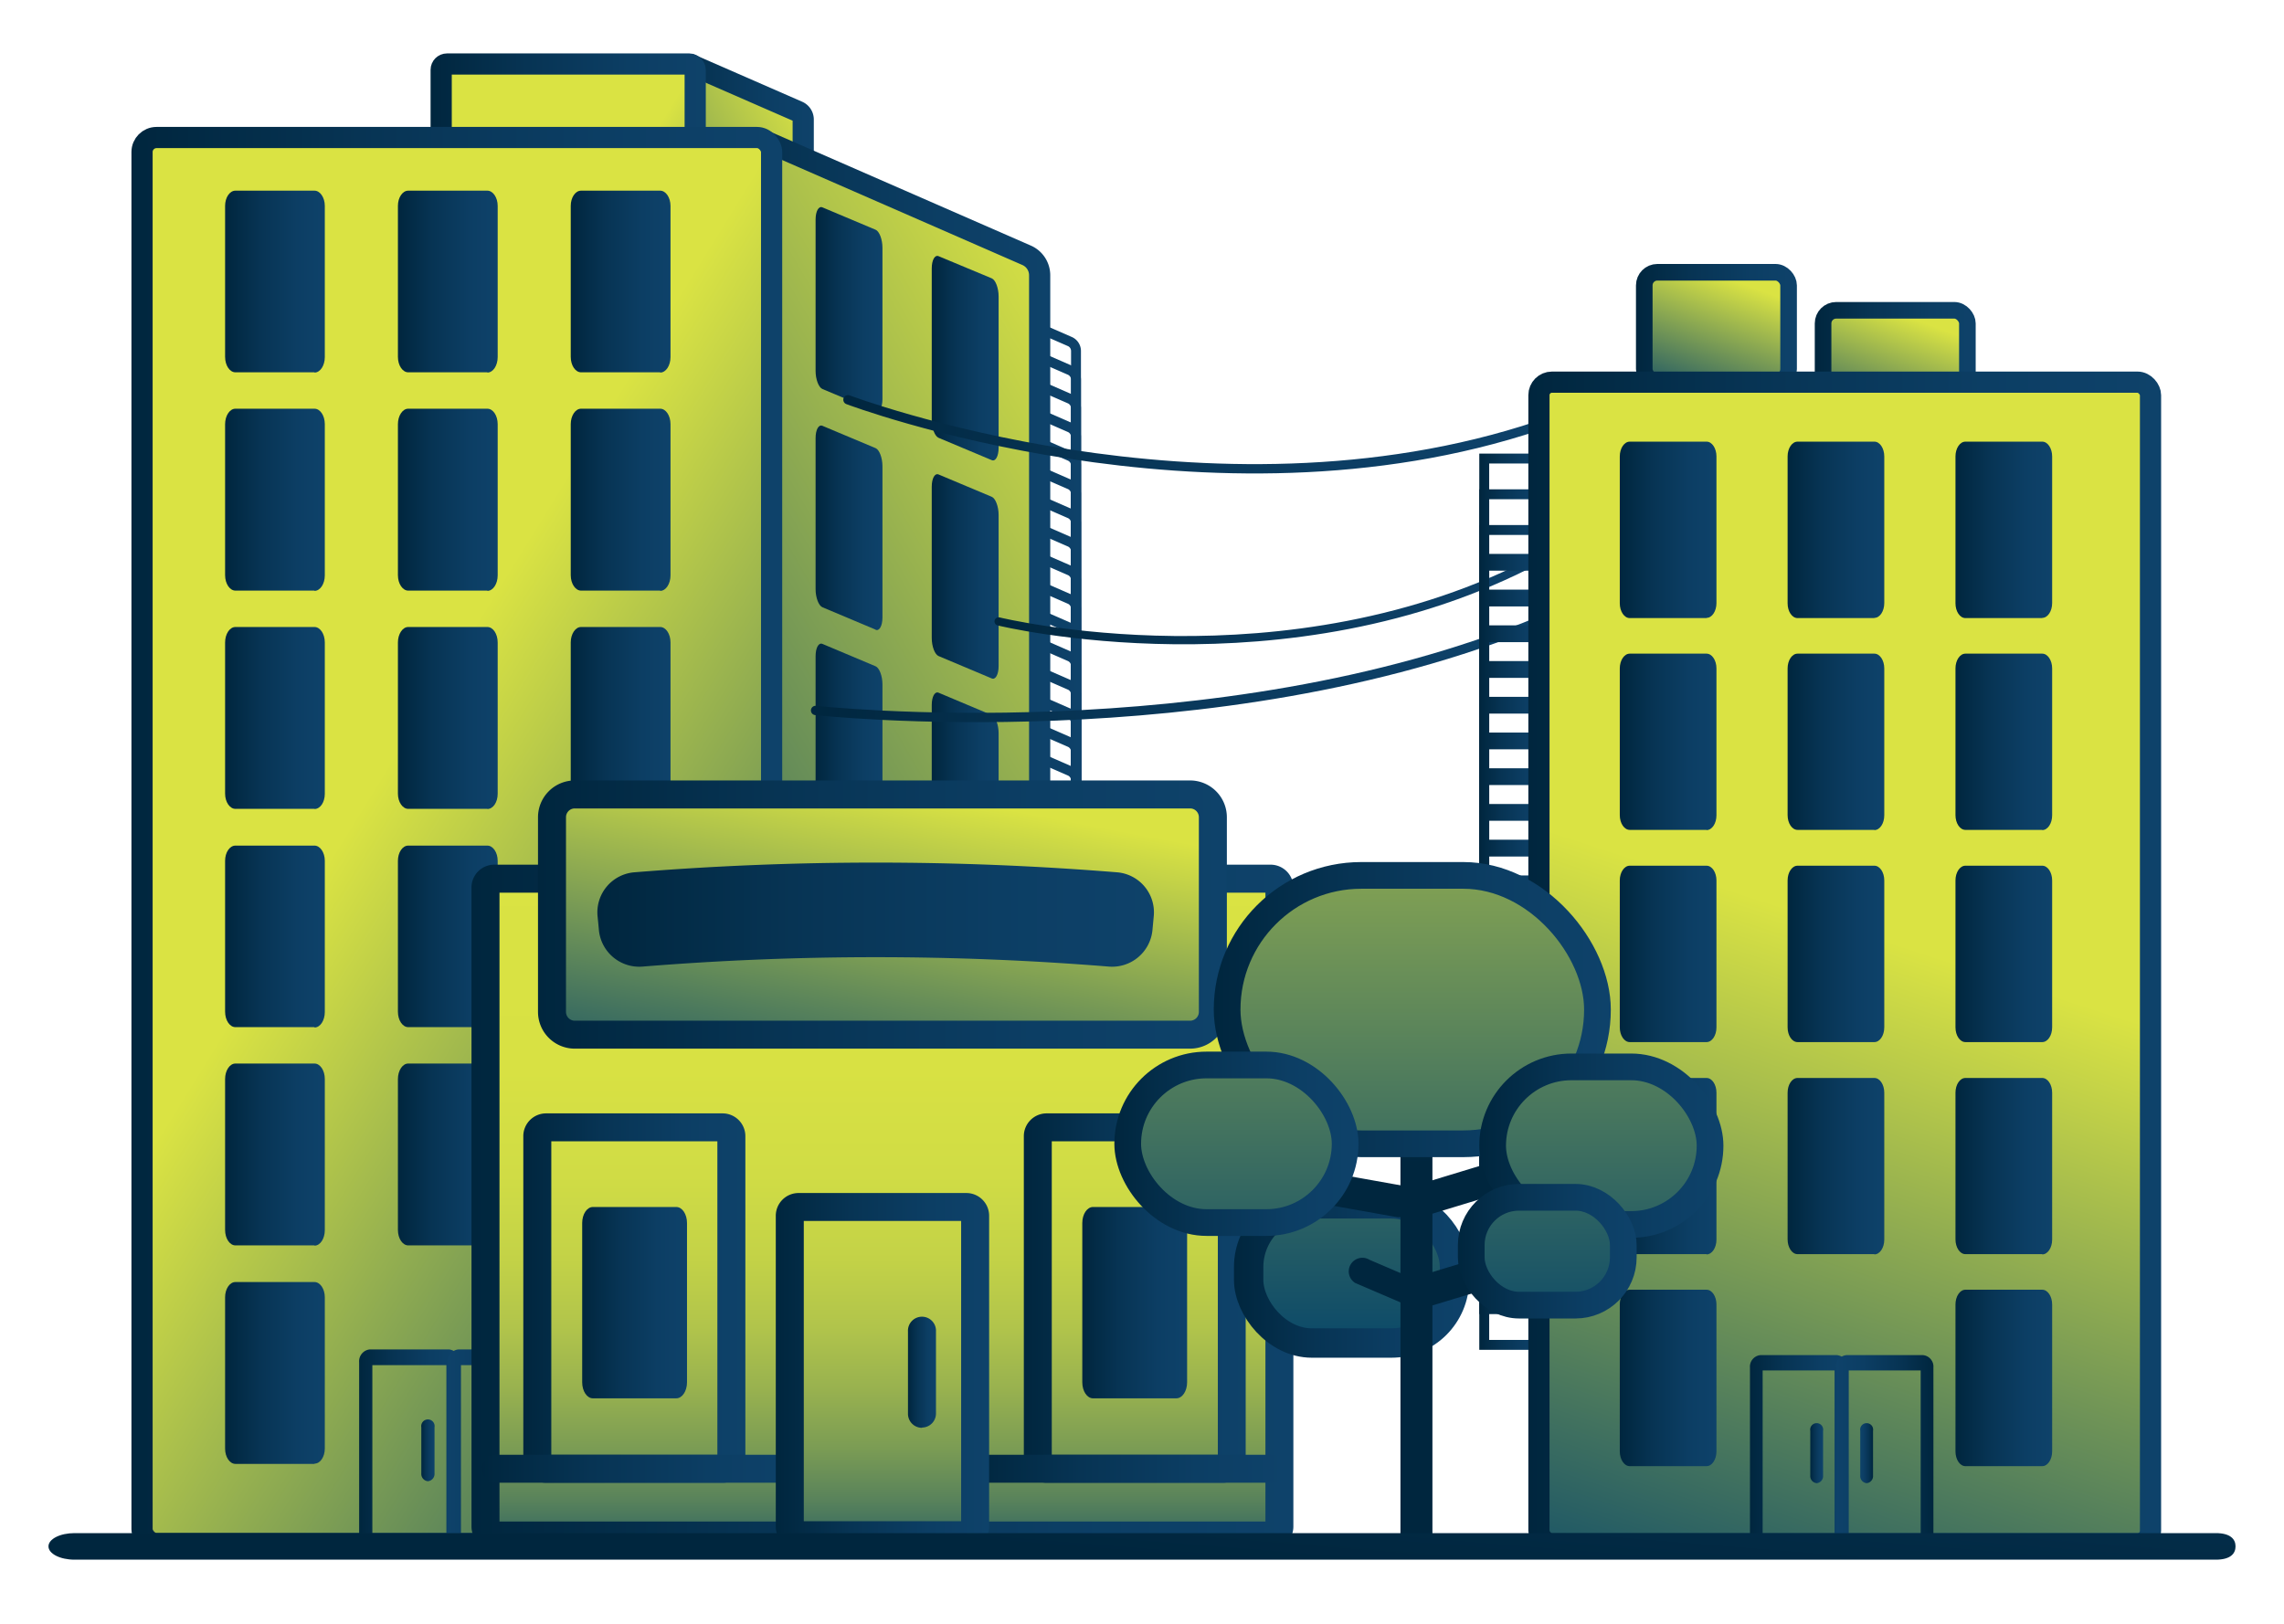
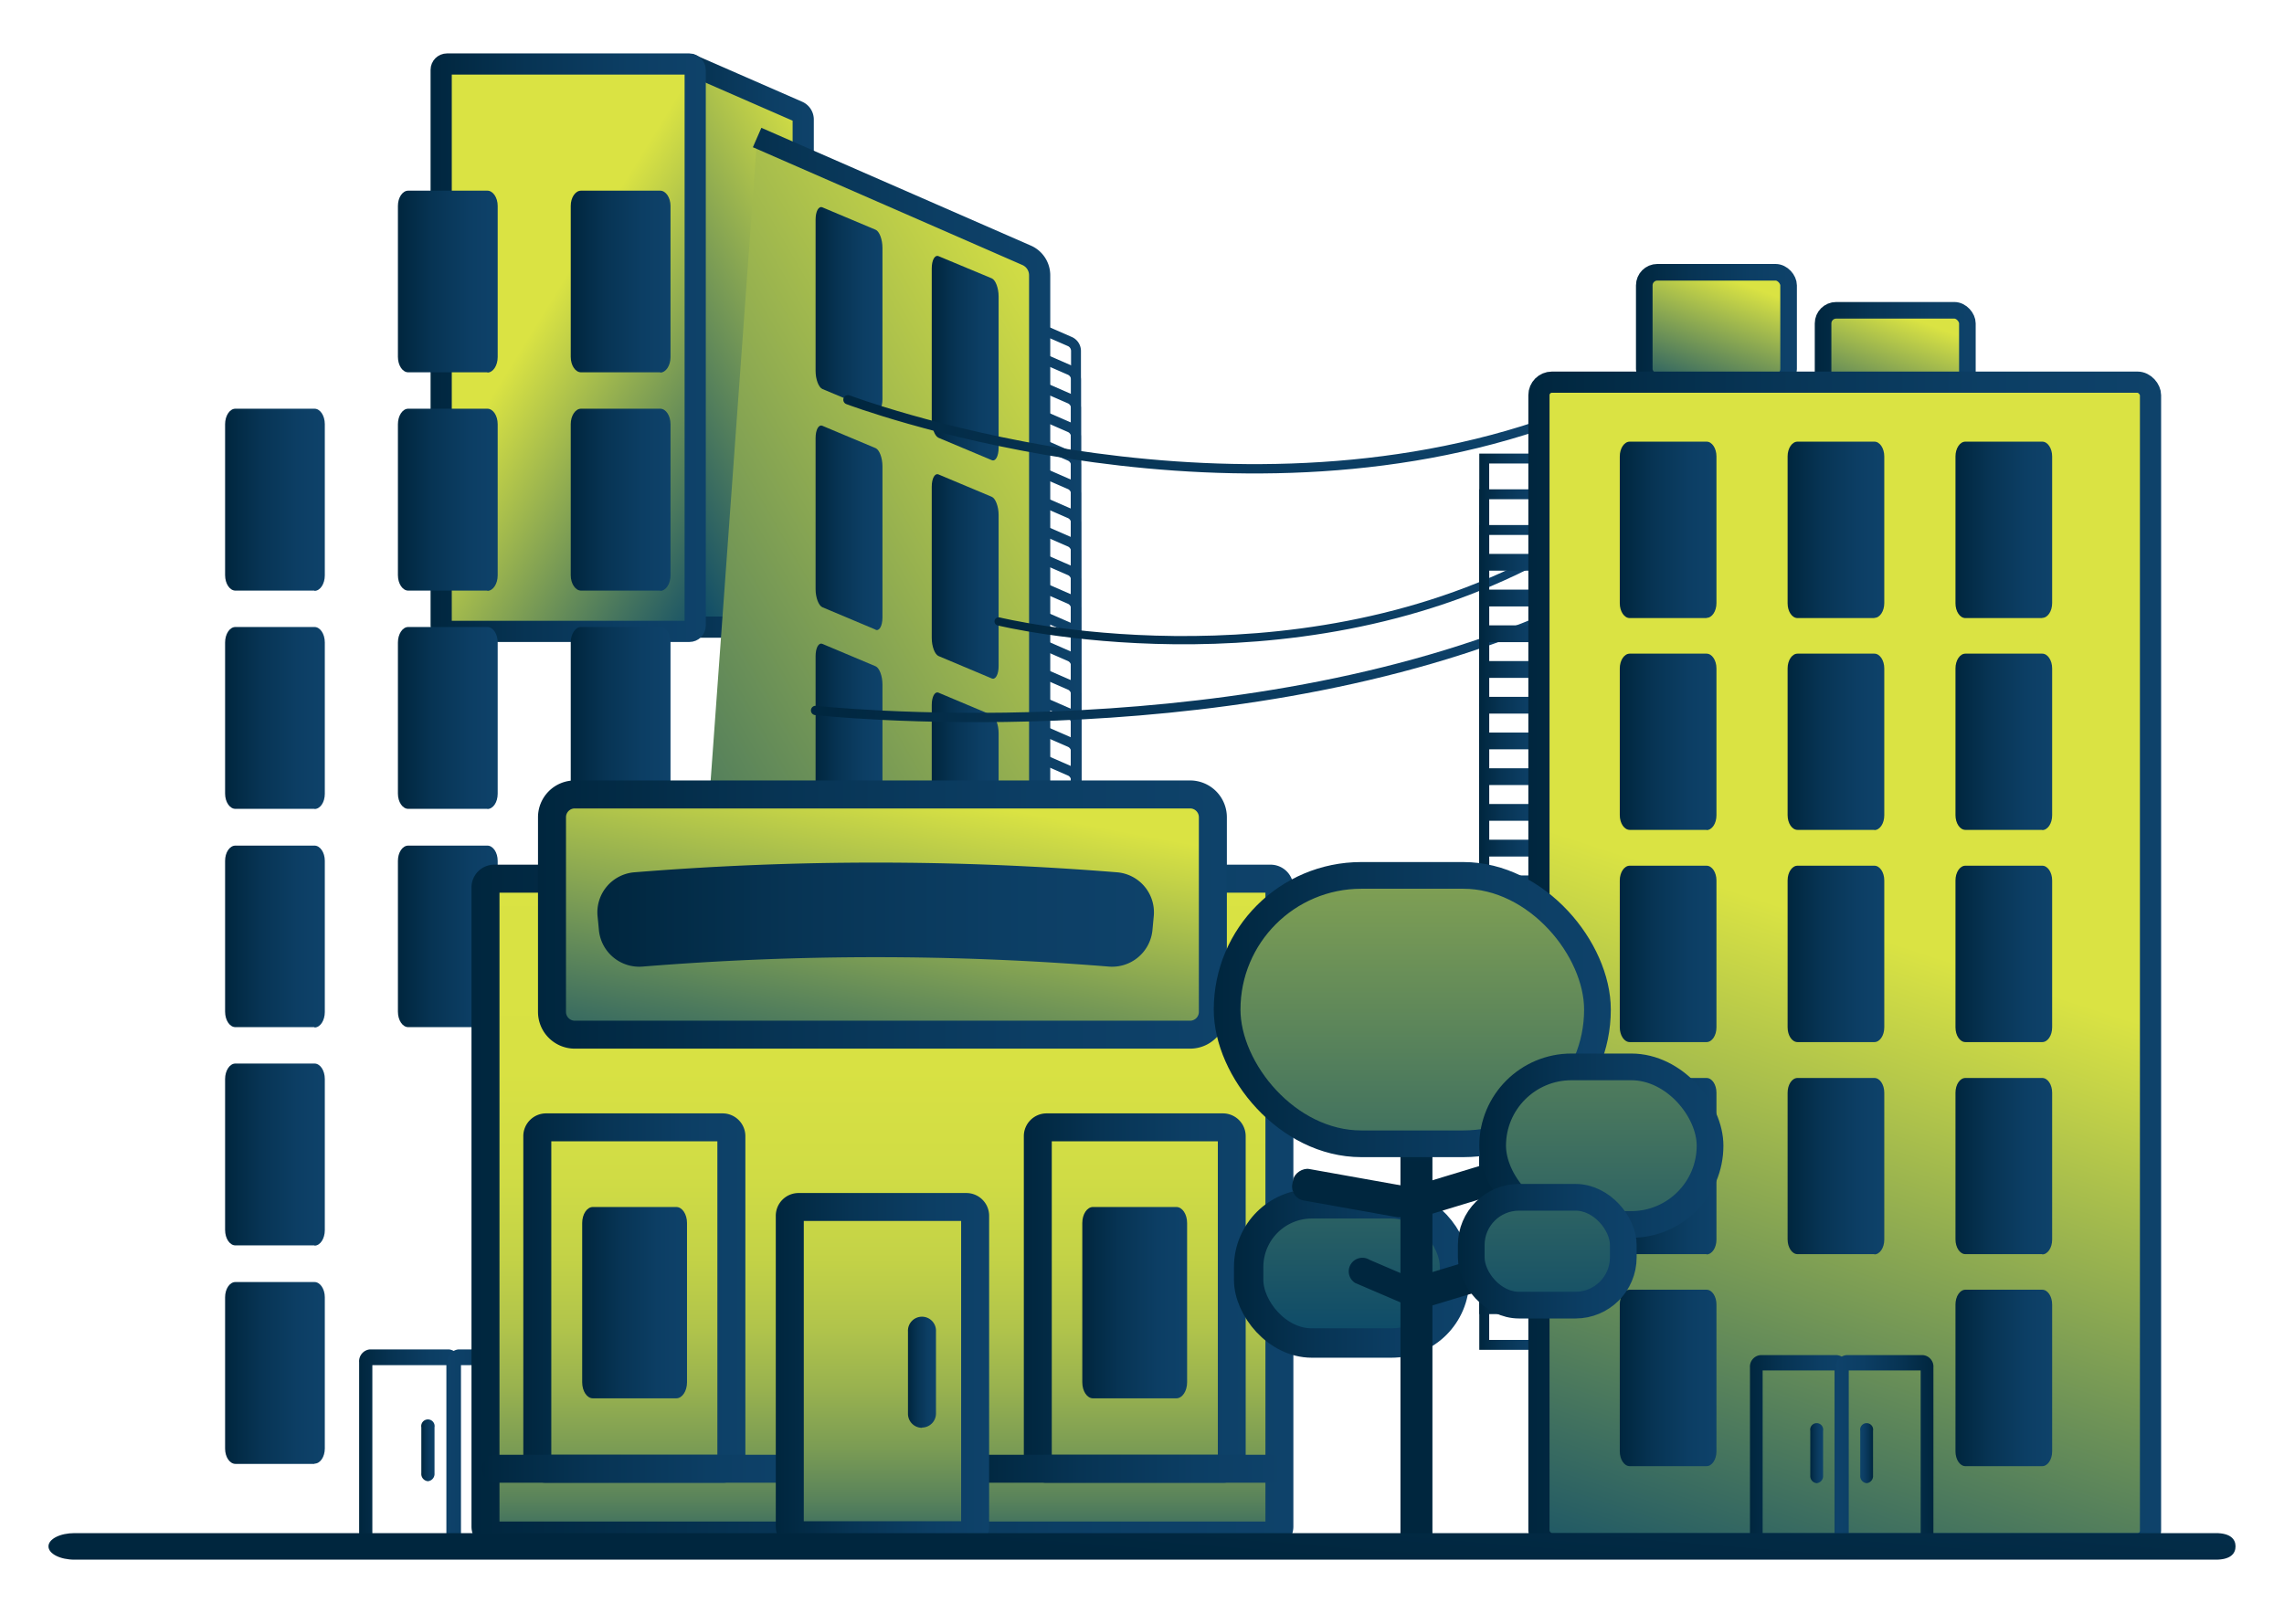
<svg xmlns="http://www.w3.org/2000/svg" xmlns:xlink="http://www.w3.org/1999/xlink" id="Layer_1" data-name="Layer 1" viewBox="0 0 443 315">
  <defs>
    <style>.cls-1,.cls-10,.cls-11,.cls-12,.cls-13,.cls-14,.cls-15,.cls-16,.cls-17,.cls-18,.cls-19,.cls-2,.cls-3,.cls-4,.cls-5,.cls-57,.cls-58,.cls-59,.cls-6,.cls-60,.cls-61,.cls-62,.cls-63,.cls-64,.cls-65,.cls-66,.cls-67,.cls-68,.cls-69,.cls-7,.cls-70,.cls-71,.cls-72,.cls-73,.cls-74,.cls-75,.cls-76,.cls-77,.cls-78,.cls-79,.cls-8,.cls-80,.cls-81,.cls-82,.cls-9{fill:none;}.cls-1,.cls-10,.cls-11,.cls-117,.cls-12,.cls-123,.cls-124,.cls-125,.cls-126,.cls-13,.cls-14,.cls-15,.cls-16,.cls-17,.cls-18,.cls-19,.cls-2,.cls-20,.cls-21,.cls-22,.cls-23,.cls-3,.cls-4,.cls-5,.cls-57,.cls-58,.cls-59,.cls-6,.cls-60,.cls-61,.cls-62,.cls-63,.cls-64,.cls-65,.cls-66,.cls-67,.cls-68,.cls-69,.cls-7,.cls-70,.cls-71,.cls-72,.cls-73,.cls-74,.cls-75,.cls-76,.cls-77,.cls-78,.cls-79,.cls-8,.cls-80,.cls-81,.cls-82,.cls-83,.cls-84,.cls-85,.cls-9{stroke-miterlimit:10;}.cls-1,.cls-10,.cls-11,.cls-12,.cls-13,.cls-14,.cls-15,.cls-16,.cls-17,.cls-18,.cls-19,.cls-2,.cls-3,.cls-4,.cls-5,.cls-6,.cls-60,.cls-61,.cls-62,.cls-63,.cls-64,.cls-65,.cls-66,.cls-67,.cls-68,.cls-69,.cls-7,.cls-70,.cls-71,.cls-72,.cls-73,.cls-74,.cls-75,.cls-76,.cls-77,.cls-78,.cls-79,.cls-8,.cls-80,.cls-81,.cls-82,.cls-9{stroke-width:1.92px;}.cls-1{stroke:url(#New_Gradient_Swatch_1);}.cls-2{stroke:url(#New_Gradient_Swatch_1-2);}.cls-3{stroke:url(#New_Gradient_Swatch_1-3);}.cls-4{stroke:url(#New_Gradient_Swatch_1-4);}.cls-5{stroke:url(#New_Gradient_Swatch_1-5);}.cls-6{stroke:url(#New_Gradient_Swatch_1-6);}.cls-7{stroke:url(#New_Gradient_Swatch_1-7);}.cls-8{stroke:url(#New_Gradient_Swatch_1-8);}.cls-9{stroke:url(#New_Gradient_Swatch_1-9);}.cls-10{stroke:url(#New_Gradient_Swatch_1-10);}.cls-11{stroke:url(#New_Gradient_Swatch_1-11);}.cls-12{stroke:url(#New_Gradient_Swatch_1-12);}.cls-13{stroke:url(#New_Gradient_Swatch_1-13);}.cls-14{stroke:url(#New_Gradient_Swatch_1-14);}.cls-15{stroke:url(#New_Gradient_Swatch_1-15);}.cls-16{stroke:url(#New_Gradient_Swatch_1-16);}.cls-17{stroke:url(#New_Gradient_Swatch_1-17);}.cls-18{stroke:url(#New_Gradient_Swatch_1-18);}.cls-19{stroke:url(#New_Gradient_Swatch_1-19);}.cls-20,.cls-21,.cls-22,.cls-23,.cls-85{stroke-width:4.11px;}.cls-20{fill:url(#New_Gradient_Swatch_2);stroke:url(#New_Gradient_Swatch_1-20);}.cls-21{fill:url(#New_Gradient_Swatch_2-2);stroke:url(#New_Gradient_Swatch_1-21);}.cls-22{fill:url(#New_Gradient_Swatch_2-3);stroke:url(#New_Gradient_Swatch_1-22);}.cls-23{fill:url(#New_Gradient_Swatch_2-4);stroke:url(#New_Gradient_Swatch_1-23);}.cls-24{fill:url(#New_Gradient_Swatch_1-24);}.cls-25{fill:url(#New_Gradient_Swatch_1-25);}.cls-26{fill:url(#New_Gradient_Swatch_1-26);}.cls-27{fill:url(#New_Gradient_Swatch_1-27);}.cls-28{fill:url(#New_Gradient_Swatch_1-28);}.cls-29{fill:url(#New_Gradient_Swatch_1-29);}.cls-30{fill:url(#New_Gradient_Swatch_1-30);}.cls-31{fill:url(#New_Gradient_Swatch_1-31);}.cls-32{fill:url(#New_Gradient_Swatch_1-32);}.cls-33{fill:url(#New_Gradient_Swatch_1-33);}.cls-34{fill:url(#New_Gradient_Swatch_1-34);}.cls-35{fill:url(#New_Gradient_Swatch_1-35);}.cls-36{fill:url(#New_Gradient_Swatch_1-36);}.cls-37{fill:url(#New_Gradient_Swatch_1-37);}.cls-38{fill:url(#New_Gradient_Swatch_1-38);}.cls-39{fill:url(#New_Gradient_Swatch_1-39);}.cls-40{fill:url(#New_Gradient_Swatch_1-40);}.cls-41{fill:url(#New_Gradient_Swatch_1-41);}.cls-42{fill:url(#New_Gradient_Swatch_1-42);}.cls-43{fill:url(#New_Gradient_Swatch_1-43);}.cls-44{fill:url(#New_Gradient_Swatch_1-44);}.cls-45{fill:url(#New_Gradient_Swatch_1-45);}.cls-46{fill:url(#New_Gradient_Swatch_1-46);}.cls-47{fill:url(#New_Gradient_Swatch_1-47);}.cls-48{fill:url(#New_Gradient_Swatch_1-48);}.cls-49{fill:url(#New_Gradient_Swatch_1-49);}.cls-50{fill:url(#New_Gradient_Swatch_1-50);}.cls-51{fill:url(#New_Gradient_Swatch_1-51);}.cls-52{fill:url(#New_Gradient_Swatch_1-52);}.cls-53{fill:url(#New_Gradient_Swatch_1-53);}.cls-54{fill:url(#New_Gradient_Swatch_1-54);}.cls-55{fill:url(#New_Gradient_Swatch_1-55);}.cls-56{fill:url(#New_Gradient_Swatch_1-56);}.cls-57,.cls-58,.cls-59{stroke-linecap:round;}.cls-57{stroke-width:1.6px;stroke:url(#New_Gradient_Swatch_1-57);}.cls-58,.cls-59{stroke-width:1.81px;}.cls-58{stroke:url(#New_Gradient_Swatch_1-58);}.cls-59{stroke:url(#New_Gradient_Swatch_1-59);}.cls-60{stroke:url(#New_Gradient_Swatch_1-60);}.cls-61{stroke:url(#New_Gradient_Swatch_1-61);}.cls-62{stroke:url(#New_Gradient_Swatch_1-62);}.cls-63{stroke:url(#New_Gradient_Swatch_1-63);}.cls-64{stroke:url(#New_Gradient_Swatch_1-64);}.cls-65{stroke:url(#New_Gradient_Swatch_1-65);}.cls-66{stroke:url(#New_Gradient_Swatch_1-66);}.cls-67{stroke:url(#New_Gradient_Swatch_1-67);}.cls-68{stroke:url(#New_Gradient_Swatch_1-68);}.cls-69{stroke:url(#New_Gradient_Swatch_1-69);}.cls-70{stroke:url(#New_Gradient_Swatch_1-70);}.cls-71{stroke:url(#New_Gradient_Swatch_1-71);}.cls-72{stroke:url(#New_Gradient_Swatch_1-72);}.cls-73{stroke:url(#New_Gradient_Swatch_1-73);}.cls-74{stroke:url(#New_Gradient_Swatch_1-74);}.cls-75{stroke:url(#New_Gradient_Swatch_1-75);}.cls-76{stroke:url(#New_Gradient_Swatch_1-76);}.cls-77{stroke:url(#New_Gradient_Swatch_1-77);}.cls-78{stroke:url(#New_Gradient_Swatch_1-78);}.cls-79{stroke:url(#New_Gradient_Swatch_1-79);}.cls-80{stroke:url(#New_Gradient_Swatch_1-80);}.cls-81{stroke:url(#New_Gradient_Swatch_1-81);}.cls-82{stroke:url(#New_Gradient_Swatch_1-82);}.cls-83,.cls-84{stroke-width:3.22px;}.cls-83{fill:url(#New_Gradient_Swatch_2-5);stroke:url(#New_Gradient_Swatch_1-83);}.cls-84{fill:url(#New_Gradient_Swatch_2-6);stroke:url(#New_Gradient_Swatch_1-84);}.cls-85{fill:url(#New_Gradient_Swatch_2-7);stroke:url(#New_Gradient_Swatch_1-85);}.cls-86{fill:url(#New_Gradient_Swatch_1-86);}.cls-87{fill:url(#New_Gradient_Swatch_1-87);}.cls-88{fill:url(#New_Gradient_Swatch_1-88);}.cls-89{fill:url(#New_Gradient_Swatch_1-89);}.cls-90{fill:url(#New_Gradient_Swatch_1-90);}.cls-91{fill:url(#New_Gradient_Swatch_1-91);}.cls-92{fill:url(#New_Gradient_Swatch_1-92);}.cls-93{fill:url(#New_Gradient_Swatch_1-93);}.cls-94{fill:url(#New_Gradient_Swatch_1-94);}.cls-95{fill:url(#New_Gradient_Swatch_1-95);}.cls-96{fill:url(#New_Gradient_Swatch_1-96);}.cls-97{fill:url(#New_Gradient_Swatch_1-97);}.cls-98{fill:url(#New_Gradient_Swatch_1-98);}.cls-99{fill:url(#New_Gradient_Swatch_1-99);}.cls-100{fill:url(#New_Gradient_Swatch_1-100);}.cls-101{fill:url(#New_Gradient_Swatch_1-101);}.cls-102{fill:url(#New_Gradient_Swatch_1-102);}.cls-103{fill:url(#New_Gradient_Swatch_1-103);}.cls-104{fill:url(#linear-gradient);}.cls-105{fill:url(#New_Gradient_Swatch_2-8);}.cls-106{fill:url(#New_Gradient_Swatch_1-104);}.cls-107{fill:url(#New_Gradient_Swatch_1-105);}.cls-108{fill:url(#New_Gradient_Swatch_1-106);}.cls-109{fill:url(#New_Gradient_Swatch_1-107);}.cls-110{fill:url(#New_Gradient_Swatch_1-108);}.cls-111{fill:url(#New_Gradient_Swatch_1-109);}.cls-112{fill:url(#New_Gradient_Swatch_1-110);}.cls-113{fill:url(#New_Gradient_Swatch_1-111);}.cls-114{fill:url(#New_Gradient_Swatch_1-112);}.cls-115{fill:url(#New_Gradient_Swatch_1-113);}.cls-116{fill:url(#New_Gradient_Swatch_1-114);}.cls-117{stroke-width:5.7px;fill:url(#New_Gradient_Swatch_2-9);stroke:url(#New_Gradient_Swatch_1-115);}.cls-118{fill:url(#New_Gradient_Swatch_1-116);}.cls-119{fill:url(#New_Gradient_Swatch_1-117);}.cls-120{fill:url(#New_Gradient_Swatch_1-118);}.cls-121{fill:url(#New_Gradient_Swatch_1-119);}.cls-122{fill:url(#New_Gradient_Swatch_1-120);}.cls-123,.cls-124,.cls-125,.cls-126{stroke-width:5.18px;}.cls-123{fill:url(#New_Gradient_Swatch_2-10);stroke:url(#New_Gradient_Swatch_1-121);}.cls-124{fill:url(#New_Gradient_Swatch_2-11);stroke:url(#New_Gradient_Swatch_1-122);}.cls-125{fill:url(#New_Gradient_Swatch_2-12);stroke:url(#New_Gradient_Swatch_1-123);}.cls-126{fill:url(#New_Gradient_Swatch_2-13);stroke:url(#New_Gradient_Swatch_1-124);}.cls-127{fill:url(#New_Gradient_Swatch_1-125);}</style>
    <linearGradient id="New_Gradient_Swatch_1" x1="174.09" y1="118.68" x2="209.65" y2="118.68" gradientUnits="userSpaceOnUse">
      <stop offset="0" stop-color="#00263e" />
      <stop offset="0.35" stop-color="#073454" />
      <stop offset="0.72" stop-color="#0c3e64" />
      <stop offset="1" stop-color="#0e426a" />
    </linearGradient>
    <linearGradient id="New_Gradient_Swatch_1-2" x1="174.09" y1="124.24" x2="209.65" y2="124.24" xlink:href="#New_Gradient_Swatch_1" />
    <linearGradient id="New_Gradient_Swatch_1-3" x1="174.09" y1="129.79" x2="209.65" y2="129.79" xlink:href="#New_Gradient_Swatch_1" />
    <linearGradient id="New_Gradient_Swatch_1-4" x1="174.09" y1="135.34" x2="209.65" y2="135.34" xlink:href="#New_Gradient_Swatch_1" />
    <linearGradient id="New_Gradient_Swatch_1-5" x1="174.09" y1="140.9" x2="209.65" y2="140.9" xlink:href="#New_Gradient_Swatch_1" />
    <linearGradient id="New_Gradient_Swatch_1-6" x1="174.09" y1="146.45" x2="209.65" y2="146.45" xlink:href="#New_Gradient_Swatch_1" />
    <linearGradient id="New_Gradient_Swatch_1-7" x1="174.09" y1="152.01" x2="209.65" y2="152.01" xlink:href="#New_Gradient_Swatch_1" />
    <linearGradient id="New_Gradient_Swatch_1-8" x1="174.09" y1="157.56" x2="209.65" y2="157.56" xlink:href="#New_Gradient_Swatch_1" />
    <linearGradient id="New_Gradient_Swatch_1-9" x1="174.09" y1="163.11" x2="209.65" y2="163.11" xlink:href="#New_Gradient_Swatch_1" />
    <linearGradient id="New_Gradient_Swatch_1-10" x1="174.09" y1="168.67" x2="209.65" y2="168.67" xlink:href="#New_Gradient_Swatch_1" />
    <linearGradient id="New_Gradient_Swatch_1-11" x1="174.09" y1="174.22" x2="209.65" y2="174.22" xlink:href="#New_Gradient_Swatch_1" />
    <linearGradient id="New_Gradient_Swatch_1-12" x1="174.09" y1="179.78" x2="209.65" y2="179.78" xlink:href="#New_Gradient_Swatch_1" />
    <linearGradient id="New_Gradient_Swatch_1-13" x1="174.09" y1="185.33" x2="209.65" y2="185.33" xlink:href="#New_Gradient_Swatch_1" />
    <linearGradient id="New_Gradient_Swatch_1-14" x1="174.09" y1="190.88" x2="209.65" y2="190.88" xlink:href="#New_Gradient_Swatch_1" />
    <linearGradient id="New_Gradient_Swatch_1-15" x1="174.09" y1="196.44" x2="209.65" y2="196.44" xlink:href="#New_Gradient_Swatch_1" />
    <linearGradient id="New_Gradient_Swatch_1-16" x1="174.09" y1="201.99" x2="209.65" y2="201.99" xlink:href="#New_Gradient_Swatch_1" />
    <linearGradient id="New_Gradient_Swatch_1-17" x1="174.09" y1="207.54" x2="209.65" y2="207.54" xlink:href="#New_Gradient_Swatch_1" />
    <linearGradient id="New_Gradient_Swatch_1-18" x1="174.09" y1="213.1" x2="209.65" y2="213.1" xlink:href="#New_Gradient_Swatch_1" />
    <linearGradient id="New_Gradient_Swatch_1-19" x1="174.09" y1="218.65" x2="209.65" y2="218.65" xlink:href="#New_Gradient_Swatch_1" />
    <linearGradient id="New_Gradient_Swatch_2" x1="111.22" y1="86.48" x2="175.21" y2="49.4" gradientUnits="userSpaceOnUse">
      <stop offset="0" stop-color="#00416b" />
      <stop offset="0.98" stop-color="#dae343" />
    </linearGradient>
    <linearGradient id="New_Gradient_Swatch_1-20" x1="125.82" y1="67.13" x2="157.88" y2="67.13" xlink:href="#New_Gradient_Swatch_1" />
    <linearGradient id="New_Gradient_Swatch_2-2" x1="157.57" y1="96.73" x2="102.55" y2="62.73" xlink:href="#New_Gradient_Swatch_2" />
    <linearGradient id="New_Gradient_Swatch_1-21" x1="83.51" y1="67.45" x2="136.9" y2="67.45" xlink:href="#New_Gradient_Swatch_1" />
    <linearGradient id="New_Gradient_Swatch_2-3" x1="91.12" y1="210.22" x2="249.71" y2="118.34" xlink:href="#New_Gradient_Swatch_2" />
    <linearGradient id="New_Gradient_Swatch_1-22" x1="127.29" y1="162.14" x2="203.71" y2="162.14" xlink:href="#New_Gradient_Swatch_1" />
    <linearGradient id="New_Gradient_Swatch_2-4" x1="206" y1="235.62" x2="69.64" y2="151.35" xlink:href="#New_Gradient_Swatch_2" />
    <linearGradient id="New_Gradient_Swatch_1-23" x1="25.49" y1="163.07" x2="151.72" y2="163.07" xlink:href="#New_Gradient_Swatch_1" />
    <linearGradient id="New_Gradient_Swatch_1-24" x1="77.2" y1="224" x2="96.5" y2="224" xlink:href="#New_Gradient_Swatch_1" />
    <linearGradient id="New_Gradient_Swatch_1-25" x1="77.2" y1="181.65" x2="96.5" y2="181.65" xlink:href="#New_Gradient_Swatch_1" />
    <linearGradient id="New_Gradient_Swatch_1-26" x1="77.2" y1="139.3" x2="96.5" y2="139.3" xlink:href="#New_Gradient_Swatch_1" />
    <linearGradient id="New_Gradient_Swatch_1-27" x1="77.2" y1="96.96" x2="96.5" y2="96.96" xlink:href="#New_Gradient_Swatch_1" />
    <linearGradient id="New_Gradient_Swatch_1-28" x1="110.72" y1="266.34" x2="130.02" y2="266.34" xlink:href="#New_Gradient_Swatch_1" />
    <linearGradient id="New_Gradient_Swatch_1-29" x1="110.72" y1="224" x2="130.02" y2="224" xlink:href="#New_Gradient_Swatch_1" />
    <linearGradient id="New_Gradient_Swatch_1-30" x1="110.72" y1="181.65" x2="130.02" y2="181.65" xlink:href="#New_Gradient_Swatch_1" />
    <linearGradient id="New_Gradient_Swatch_1-31" x1="110.72" y1="139.3" x2="130.02" y2="139.3" xlink:href="#New_Gradient_Swatch_1" />
    <linearGradient id="New_Gradient_Swatch_1-32" x1="110.72" y1="96.96" x2="130.02" y2="96.96" xlink:href="#New_Gradient_Swatch_1" />
    <linearGradient id="New_Gradient_Swatch_1-33" x1="43.68" y1="266.34" x2="62.98" y2="266.34" xlink:href="#New_Gradient_Swatch_1" />
    <linearGradient id="New_Gradient_Swatch_1-34" x1="43.68" y1="224" x2="62.98" y2="224" xlink:href="#New_Gradient_Swatch_1" />
    <linearGradient id="New_Gradient_Swatch_1-35" x1="43.68" y1="181.65" x2="62.98" y2="181.65" xlink:href="#New_Gradient_Swatch_1" />
    <linearGradient id="New_Gradient_Swatch_1-36" x1="43.68" y1="139.3" x2="62.98" y2="139.3" xlink:href="#New_Gradient_Swatch_1" />
    <linearGradient id="New_Gradient_Swatch_1-37" x1="43.68" y1="96.96" x2="62.98" y2="96.96" xlink:href="#New_Gradient_Swatch_1" />
    <linearGradient id="New_Gradient_Swatch_1-38" x1="77.2" y1="54.61" x2="96.5" y2="54.61" xlink:href="#New_Gradient_Swatch_1" />
    <linearGradient id="New_Gradient_Swatch_1-39" x1="110.72" y1="54.61" x2="130.02" y2="54.61" xlink:href="#New_Gradient_Swatch_1" />
    <linearGradient id="New_Gradient_Swatch_1-40" x1="43.68" y1="54.61" x2="62.98" y2="54.61" xlink:href="#New_Gradient_Swatch_1" />
    <linearGradient id="New_Gradient_Swatch_1-41" x1="180.72" y1="145.86" x2="193.69" y2="145.86" gradientTransform="matrix(1, 0.42, 0, 1, 0, 56.66)" xlink:href="#New_Gradient_Swatch_1" />
    <linearGradient id="New_Gradient_Swatch_1-42" x1="180.72" y1="103.52" x2="193.69" y2="103.52" gradientTransform="matrix(1, 0.42, 0, 1, 0, 56.66)" xlink:href="#New_Gradient_Swatch_1" />
    <linearGradient id="New_Gradient_Swatch_1-43" x1="180.72" y1="61.17" x2="193.69" y2="61.17" gradientTransform="matrix(1, 0.42, 0, 1, 0, 56.66)" xlink:href="#New_Gradient_Swatch_1" />
    <linearGradient id="New_Gradient_Swatch_1-44" x1="180.72" y1="18.83" x2="193.69" y2="18.83" gradientTransform="matrix(1, 0.42, 0, 1, 0, 56.66)" xlink:href="#New_Gradient_Swatch_1" />
    <linearGradient id="New_Gradient_Swatch_1-45" x1="158.19" y1="145.86" x2="171.16" y2="145.86" gradientTransform="matrix(1, 0.42, 0, 1, 0, 56.66)" xlink:href="#New_Gradient_Swatch_1" />
    <linearGradient id="New_Gradient_Swatch_1-46" x1="158.19" y1="103.52" x2="171.16" y2="103.52" gradientTransform="matrix(1, 0.42, 0, 1, 0, 56.66)" xlink:href="#New_Gradient_Swatch_1" />
    <linearGradient id="New_Gradient_Swatch_1-47" x1="158.19" y1="61.17" x2="171.16" y2="61.17" gradientTransform="matrix(1, 0.42, 0, 1, 0, 56.66)" xlink:href="#New_Gradient_Swatch_1" />
    <linearGradient id="New_Gradient_Swatch_1-48" x1="158.19" y1="-23.52" x2="171.16" y2="-23.52" gradientTransform="matrix(1, 0.42, 0, 1, 0, 56.66)" xlink:href="#New_Gradient_Swatch_1" />
    <linearGradient id="New_Gradient_Swatch_1-49" x1="180.72" y1="-65.87" x2="193.69" y2="-65.87" gradientTransform="matrix(1, 0.42, 0, 1, 0, 56.66)" xlink:href="#New_Gradient_Swatch_1" />
    <linearGradient id="New_Gradient_Swatch_1-50" x1="81.73" y1="281.37" x2="84.29" y2="281.37" xlink:href="#New_Gradient_Swatch_1" />
    <linearGradient id="New_Gradient_Swatch_1-51" x1="69.66" y1="281.22" x2="89.14" y2="281.22" xlink:href="#New_Gradient_Swatch_1" />
    <linearGradient id="New_Gradient_Swatch_1-52" x1="-1948.67" y1="281.37" x2="-1946.11" y2="281.37" gradientTransform="matrix(-1, 0, 0, 1, -1854.41, 0)" xlink:href="#New_Gradient_Swatch_1" />
    <linearGradient id="New_Gradient_Swatch_1-53" x1="-1960.73" y1="281.22" x2="-1941.26" y2="281.22" gradientTransform="matrix(-1, 0, 0, 1, -1854.41, 0)" xlink:href="#New_Gradient_Swatch_1" />
    <linearGradient id="New_Gradient_Swatch_1-54" x1="180.72" y1="-23.52" x2="193.69" y2="-23.52" gradientTransform="matrix(1, 0.42, 0, 1, 0, 56.66)" xlink:href="#New_Gradient_Swatch_1" />
    <linearGradient id="New_Gradient_Swatch_1-55" x1="158.19" y1="18.83" x2="171.16" y2="18.83" gradientTransform="matrix(1, 0.42, 0, 1, 0, 56.66)" xlink:href="#New_Gradient_Swatch_1" />
    <linearGradient id="New_Gradient_Swatch_1-56" x1="158.19" y1="-65.87" x2="171.16" y2="-65.87" gradientTransform="matrix(1, 0.42, 0, 1, 0, 56.66)" xlink:href="#New_Gradient_Swatch_1" />
    <linearGradient id="New_Gradient_Swatch_1-57" x1="192.89" y1="116.31" x2="299.29" y2="116.31" xlink:href="#New_Gradient_Swatch_1" />
    <linearGradient id="New_Gradient_Swatch_1-58" x1="157.28" y1="129.88" x2="299.4" y2="129.88" xlink:href="#New_Gradient_Swatch_1" />
    <linearGradient id="New_Gradient_Swatch_1-59" x1="232.54" y1="103.41" x2="368.42" y2="103.41" gradientTransform="translate(-61.92 -38.37) rotate(3.73)" xlink:href="#New_Gradient_Swatch_1" />
    <linearGradient id="New_Gradient_Swatch_1-60" x1="286.93" y1="98.69" x2="299.45" y2="98.69" xlink:href="#New_Gradient_Swatch_1" />
    <linearGradient id="New_Gradient_Swatch_1-61" x1="286.93" y1="105.62" x2="299.45" y2="105.62" xlink:href="#New_Gradient_Swatch_1" />
    <linearGradient id="New_Gradient_Swatch_1-62" x1="286.93" y1="112.55" x2="299.45" y2="112.55" xlink:href="#New_Gradient_Swatch_1" />
    <linearGradient id="New_Gradient_Swatch_1-63" x1="286.93" y1="119.48" x2="299.45" y2="119.48" xlink:href="#New_Gradient_Swatch_1" />
    <linearGradient id="New_Gradient_Swatch_1-64" x1="286.93" y1="126.42" x2="299.45" y2="126.42" xlink:href="#New_Gradient_Swatch_1" />
    <linearGradient id="New_Gradient_Swatch_1-65" x1="286.93" y1="133.35" x2="299.45" y2="133.35" xlink:href="#New_Gradient_Swatch_1" />
    <linearGradient id="New_Gradient_Swatch_1-66" x1="286.93" y1="140.28" x2="299.45" y2="140.28" xlink:href="#New_Gradient_Swatch_1" />
    <linearGradient id="New_Gradient_Swatch_1-67" x1="286.93" y1="147.21" x2="299.45" y2="147.21" xlink:href="#New_Gradient_Swatch_1" />
    <linearGradient id="New_Gradient_Swatch_1-68" x1="286.93" y1="154.14" x2="299.45" y2="154.14" xlink:href="#New_Gradient_Swatch_1" />
    <linearGradient id="New_Gradient_Swatch_1-69" x1="286.93" y1="161.07" x2="299.45" y2="161.07" xlink:href="#New_Gradient_Swatch_1" />
    <linearGradient id="New_Gradient_Swatch_1-70" x1="286.93" y1="168" x2="299.45" y2="168" xlink:href="#New_Gradient_Swatch_1" />
    <linearGradient id="New_Gradient_Swatch_1-71" x1="286.93" y1="174.94" x2="299.45" y2="174.94" xlink:href="#New_Gradient_Swatch_1" />
    <linearGradient id="New_Gradient_Swatch_1-72" x1="286.93" y1="181.87" x2="299.45" y2="181.87" xlink:href="#New_Gradient_Swatch_1" />
    <linearGradient id="New_Gradient_Swatch_1-73" x1="286.93" y1="188.8" x2="299.45" y2="188.8" xlink:href="#New_Gradient_Swatch_1" />
    <linearGradient id="New_Gradient_Swatch_1-74" x1="286.93" y1="195.73" x2="299.45" y2="195.73" xlink:href="#New_Gradient_Swatch_1" />
    <linearGradient id="New_Gradient_Swatch_1-75" x1="286.93" y1="202.66" x2="299.45" y2="202.66" xlink:href="#New_Gradient_Swatch_1" />
    <linearGradient id="New_Gradient_Swatch_1-76" x1="286.93" y1="209.59" x2="299.45" y2="209.59" xlink:href="#New_Gradient_Swatch_1" />
    <linearGradient id="New_Gradient_Swatch_1-77" x1="286.93" y1="216.53" x2="299.45" y2="216.53" xlink:href="#New_Gradient_Swatch_1" />
    <linearGradient id="New_Gradient_Swatch_1-78" x1="286.93" y1="223.46" x2="299.45" y2="223.46" xlink:href="#New_Gradient_Swatch_1" />
    <linearGradient id="New_Gradient_Swatch_1-79" x1="286.93" y1="230.39" x2="299.45" y2="230.39" xlink:href="#New_Gradient_Swatch_1" />
    <linearGradient id="New_Gradient_Swatch_1-80" x1="286.93" y1="237.32" x2="299.45" y2="237.32" xlink:href="#New_Gradient_Swatch_1" />
    <linearGradient id="New_Gradient_Swatch_1-81" x1="286.93" y1="244.25" x2="299.45" y2="244.25" xlink:href="#New_Gradient_Swatch_1" />
    <linearGradient id="New_Gradient_Swatch_1-82" x1="286.93" y1="251.18" x2="299.45" y2="251.18" xlink:href="#New_Gradient_Swatch_1" />
    <linearGradient id="New_Gradient_Swatch_2-5" x1="326.26" y1="81.6" x2="336.44" y2="53.86" xlink:href="#New_Gradient_Swatch_2" />
    <linearGradient id="New_Gradient_Swatch_1-83" x1="317.31" y1="63.48" x2="348.51" y2="63.48" xlink:href="#New_Gradient_Swatch_1" />
    <linearGradient id="New_Gradient_Swatch_2-6" x1="360.95" y1="88.98" x2="371.13" y2="61.24" xlink:href="#New_Gradient_Swatch_2" />
    <linearGradient id="New_Gradient_Swatch_1-84" x1="351.99" y1="70.86" x2="383.2" y2="70.86" xlink:href="#New_Gradient_Swatch_1" />
    <linearGradient id="New_Gradient_Swatch_2-7" x1="312.29" y1="326.09" x2="360.86" y2="177.45" xlink:href="#New_Gradient_Swatch_2" />
    <linearGradient id="New_Gradient_Swatch_1-85" x1="296.44" y1="186.82" x2="419.16" y2="186.82" xlink:href="#New_Gradient_Swatch_1" />
    <linearGradient id="New_Gradient_Swatch_1-86" x1="346.72" y1="226.19" x2="365.47" y2="226.19" xlink:href="#New_Gradient_Swatch_1" />
    <linearGradient id="New_Gradient_Swatch_1-87" x1="346.72" y1="185.06" x2="365.47" y2="185.06" xlink:href="#New_Gradient_Swatch_1" />
    <linearGradient id="New_Gradient_Swatch_1-88" x1="346.72" y1="143.93" x2="365.47" y2="143.93" xlink:href="#New_Gradient_Swatch_1" />
    <linearGradient id="New_Gradient_Swatch_1-89" x1="346.72" y1="102.79" x2="365.47" y2="102.79" xlink:href="#New_Gradient_Swatch_1" />
    <linearGradient id="New_Gradient_Swatch_1-90" x1="379.28" y1="267.33" x2="398.03" y2="267.33" xlink:href="#New_Gradient_Swatch_1" />
    <linearGradient id="New_Gradient_Swatch_1-91" x1="379.28" y1="226.19" x2="398.03" y2="226.19" xlink:href="#New_Gradient_Swatch_1" />
    <linearGradient id="New_Gradient_Swatch_1-92" x1="379.28" y1="185.06" x2="398.03" y2="185.06" xlink:href="#New_Gradient_Swatch_1" />
    <linearGradient id="New_Gradient_Swatch_1-93" x1="379.28" y1="143.93" x2="398.03" y2="143.93" xlink:href="#New_Gradient_Swatch_1" />
    <linearGradient id="New_Gradient_Swatch_1-94" x1="379.28" y1="102.79" x2="398.03" y2="102.79" xlink:href="#New_Gradient_Swatch_1" />
    <linearGradient id="New_Gradient_Swatch_1-95" x1="314.16" y1="267.33" x2="332.91" y2="267.33" xlink:href="#New_Gradient_Swatch_1" />
    <linearGradient id="New_Gradient_Swatch_1-96" x1="314.16" y1="226.19" x2="332.91" y2="226.19" xlink:href="#New_Gradient_Swatch_1" />
    <linearGradient id="New_Gradient_Swatch_1-97" x1="314.16" y1="185.06" x2="332.91" y2="185.06" xlink:href="#New_Gradient_Swatch_1" />
    <linearGradient id="New_Gradient_Swatch_1-98" x1="314.16" y1="143.93" x2="332.91" y2="143.93" xlink:href="#New_Gradient_Swatch_1" />
    <linearGradient id="New_Gradient_Swatch_1-99" x1="314.16" y1="102.79" x2="332.91" y2="102.79" xlink:href="#New_Gradient_Swatch_1" />
    <linearGradient id="New_Gradient_Swatch_1-100" x1="351.12" y1="281.92" x2="353.6" y2="281.92" xlink:href="#New_Gradient_Swatch_1" />
    <linearGradient id="New_Gradient_Swatch_1-101" x1="339.4" y1="281.77" x2="358.31" y2="281.77" xlink:href="#New_Gradient_Swatch_1" />
    <linearGradient id="New_Gradient_Swatch_1-102" x1="-2217.7" y1="281.92" x2="-2215.22" y2="281.92" gradientTransform="matrix(-1, 0, 0, 1, -1854.41, 0)" xlink:href="#New_Gradient_Swatch_1" />
    <linearGradient id="New_Gradient_Swatch_1-103" x1="-2229.42" y1="281.77" x2="-2210.5" y2="281.77" gradientTransform="matrix(-1, 0, 0, 1, -1854.41, 0)" xlink:href="#New_Gradient_Swatch_1" />
    <linearGradient id="linear-gradient" x1="169.84" y1="308.79" x2="169.84" y2="162.2" gradientUnits="userSpaceOnUse">
      <stop offset="0" stop-color="#00416b" />
      <stop offset="0" stop-color="#03436a" />
      <stop offset="0.06" stop-color="#306562" />
      <stop offset="0.12" stop-color="#58825b" />
      <stop offset="0.19" stop-color="#7b9c54" />
      <stop offset="0.27" stop-color="#99b24f" />
      <stop offset="0.35" stop-color="#b1c44b" />
      <stop offset="0.44" stop-color="#c3d247" />
      <stop offset="0.55" stop-color="#d0dc45" />
      <stop offset="0.69" stop-color="#d8e143" />
      <stop offset="0.98" stop-color="#dae343" />
    </linearGradient>
    <linearGradient id="New_Gradient_Swatch_2-8" x1="161.78" y1="227.37" x2="175.96" y2="151.84" xlink:href="#New_Gradient_Swatch_2" />
    <linearGradient id="New_Gradient_Swatch_1-104" x1="176.11" y1="266.28" x2="181.54" y2="266.28" xlink:href="#New_Gradient_Swatch_1" />
    <linearGradient id="New_Gradient_Swatch_1-105" x1="112.87" y1="252.72" x2="133.2" y2="252.72" xlink:href="#New_Gradient_Swatch_1" />
    <linearGradient id="New_Gradient_Swatch_1-106" x1="101.5" y1="251.83" x2="144.57" y2="251.83" xlink:href="#New_Gradient_Swatch_1" />
    <linearGradient id="New_Gradient_Swatch_1-107" x1="209.92" y1="252.72" x2="230.25" y2="252.72" xlink:href="#New_Gradient_Swatch_1" />
    <linearGradient id="New_Gradient_Swatch_1-108" x1="198.55" y1="251.83" x2="241.61" y2="251.83" xlink:href="#New_Gradient_Swatch_1" />
    <linearGradient id="New_Gradient_Swatch_1-109" x1="115.86" y1="177.43" x2="223.83" y2="177.43" xlink:href="#New_Gradient_Swatch_1" />
    <linearGradient id="New_Gradient_Swatch_1-110" x1="91.45" y1="234.16" x2="250.86" y2="234.16" xlink:href="#New_Gradient_Swatch_1" />
    <linearGradient id="New_Gradient_Swatch_1-111" x1="104.35" y1="177.43" x2="237.96" y2="177.43" xlink:href="#New_Gradient_Swatch_1" />
    <linearGradient id="New_Gradient_Swatch_1-112" x1="188.24" y1="284.94" x2="249.22" y2="284.94" xlink:href="#New_Gradient_Swatch_1" />
    <linearGradient id="New_Gradient_Swatch_1-113" x1="93.24" y1="284.94" x2="154.77" y2="284.94" xlink:href="#New_Gradient_Swatch_1" />
    <linearGradient id="New_Gradient_Swatch_1-114" x1="150.47" y1="266.01" x2="191.85" y2="266.01" xlink:href="#New_Gradient_Swatch_1" />
    <linearGradient id="New_Gradient_Swatch_2-9" x1="262.15" y1="269.28" x2="262.15" y2="94.02" xlink:href="#New_Gradient_Swatch_2" />
    <linearGradient id="New_Gradient_Swatch_1-115" x1="239.34" y1="247.05" x2="284.96" y2="247.05" xlink:href="#New_Gradient_Swatch_1" />
    <linearGradient id="New_Gradient_Swatch_1-116" x1="269.35" y1="225.55" x2="269.35" y2="176.17" xlink:href="#New_Gradient_Swatch_1" />
    <linearGradient id="New_Gradient_Swatch_1-117" x1="274.73" y1="225.55" x2="274.73" y2="176.17" xlink:href="#New_Gradient_Swatch_1" />
    <linearGradient id="New_Gradient_Swatch_1-118" x1="287.88" y1="225.55" x2="287.88" y2="176.17" gradientTransform="translate(-15.03 438.05) rotate(-73.11)" xlink:href="#New_Gradient_Swatch_1" />
    <linearGradient id="New_Gradient_Swatch_1-119" x1="287.61" y1="225.55" x2="287.61" y2="176.17" gradientTransform="translate(-32.34 450.48) rotate(-73.11)" xlink:href="#New_Gradient_Swatch_1" />
    <linearGradient id="New_Gradient_Swatch_1-120" x1="262.42" y1="224.04" x2="262.42" y2="174.67" gradientTransform="translate(444.11 -67.58) rotate(79.87)" xlink:href="#New_Gradient_Swatch_1" />
    <linearGradient id="New_Gradient_Swatch_2-10" x1="273.93" y1="271.63" x2="273.93" y2="96.37" xlink:href="#New_Gradient_Swatch_2" />
    <linearGradient id="New_Gradient_Swatch_1-121" x1="235.42" y1="195.86" x2="312.43" y2="195.86" xlink:href="#New_Gradient_Swatch_1" />
    <linearGradient id="New_Gradient_Swatch_2-11" x1="239.81" y1="271.63" x2="239.81" y2="96.37" xlink:href="#New_Gradient_Swatch_2" />
    <linearGradient id="New_Gradient_Swatch_1-122" x1="216.14" y1="221.9" x2="263.49" y2="221.9" xlink:href="#New_Gradient_Swatch_1" />
    <linearGradient id="New_Gradient_Swatch_2-12" x1="310.6" y1="271.63" x2="310.6" y2="96.37" xlink:href="#New_Gradient_Swatch_2" />
    <linearGradient id="New_Gradient_Swatch_1-123" x1="286.92" y1="222.27" x2="334.27" y2="222.27" xlink:href="#New_Gradient_Swatch_1" />
    <linearGradient id="New_Gradient_Swatch_2-13" x1="300.1" y1="269.7" x2="300.1" y2="94.44" xlink:href="#New_Gradient_Swatch_2" />
    <linearGradient id="New_Gradient_Swatch_1-124" x1="282.77" y1="242.74" x2="317.43" y2="242.74" xlink:href="#New_Gradient_Swatch_1" />
    <linearGradient id="New_Gradient_Swatch_1-125" x1="221.35" y1="301.94" x2="231.66" y2="174.87" xlink:href="#New_Gradient_Swatch_1" />
  </defs>
  <path class="cls-1" d="M183.19,55.64l24.32,10.62a2,2,0,0,1,1.19,1.82V181.65H174.09" />
  <path class="cls-2" d="M183.19,61.19l24.32,10.63a2,2,0,0,1,1.19,1.81V187.2H174.09" />
  <path class="cls-3" d="M183.19,66.74l24.32,10.63a2,2,0,0,1,1.19,1.81V192.76H174.09" />
  <path class="cls-4" d="M183.19,72.3l24.32,10.63a2,2,0,0,1,1.19,1.81V198.31H174.09" />
  <path class="cls-5" d="M183.19,77.85l24.32,10.63a2,2,0,0,1,1.19,1.81V203.87H174.09" />
  <path class="cls-6" d="M183.19,83.41,207.51,94a2,2,0,0,1,1.19,1.81V209.42H174.09" />
  <path class="cls-7" d="M183.19,89l24.32,10.63a2,2,0,0,1,1.19,1.81V215H174.09" />
  <path class="cls-8" d="M183.19,94.51l24.32,10.63A2,2,0,0,1,208.7,107V220.53H174.09" />
  <path class="cls-9" d="M183.19,100.07l24.32,10.62a2,2,0,0,1,1.19,1.82V226.08H174.09" />
  <path class="cls-10" d="M183.19,105.62l24.32,10.63a2,2,0,0,1,1.19,1.81V231.63H174.09" />
  <path class="cls-11" d="M183.19,111.17l24.32,10.63a2,2,0,0,1,1.19,1.81V237.19H174.09" />
  <path class="cls-12" d="M183.19,116.73l24.32,10.63a2,2,0,0,1,1.19,1.81V242.74H174.09" />
  <path class="cls-13" d="M183.19,122.28l24.32,10.63a2,2,0,0,1,1.19,1.81V248.3H174.09" />
  <path class="cls-14" d="M183.19,127.84l24.32,10.62a2,2,0,0,1,1.19,1.82V253.85H174.09" />
  <path class="cls-15" d="M183.19,133.39,207.51,144a2,2,0,0,1,1.19,1.81V259.4H174.09" />
  <path class="cls-16" d="M183.19,138.94l24.32,10.63a2,2,0,0,1,1.19,1.81V265H174.09" />
  <path class="cls-17" d="M183.19,144.5l24.32,10.62a2,2,0,0,1,1.19,1.82V270.51H174.09" />
  <path class="cls-18" d="M183.19,150.05l24.32,10.63a2,2,0,0,1,1.19,1.81V276.06H174.09" />
  <path class="cls-19" d="M183.19,155.61l24.32,10.62A2,2,0,0,1,208.7,168V281.62H174.09" />
  <path class="cls-20" d="M133.71,12.42l21.08,9.21a1.71,1.71,0,0,1,1,1.57v98.47h-30" />
  <rect class="cls-21" x="85.57" y="12.42" width="49.27" height="110.07" rx="1.13" />
  <path class="cls-22" d="M146.85,26.68,199.1,49.52a4.23,4.23,0,0,1,2.55,3.89v244H127.29" />
-   <rect class="cls-23" x="27.55" y="26.68" width="122.11" height="272.78" rx="2.81" />
-   <path class="cls-24" d="M94.53,241.61H79.18c-1.09,0-2-1.32-2-3V209.33c0-1.63.89-3,2-3H94.53c1.09,0,2,1.32,2,3v29.33c0,1.63-.88,3-2,3" />
  <path class="cls-25" d="M94.53,199.27H79.18c-1.09,0-2-1.32-2-3V167c0-1.63.89-2.95,2-2.95H94.53c1.09,0,2,1.32,2,2.95v29.34c0,1.63-.88,3-2,3" />
  <path class="cls-26" d="M94.53,156.92H79.18c-1.09,0-2-1.32-2-2.95V124.64c0-1.63.89-3,2-3H94.53c1.09,0,2,1.32,2,3V154c0,1.63-.88,2.95-2,2.95" />
  <path class="cls-27" d="M94.53,114.58H79.18c-1.09,0-2-1.33-2-3V82.29c0-1.63.89-3,2-3H94.53c1.09,0,2,1.32,2,3v29.34c0,1.62-.88,3-2,3" />
  <path class="cls-28" d="M128.05,284H112.7c-1.09,0-2-1.32-2-2.95V251.67c0-1.62.89-2.95,2-2.95h15.35c1.09,0,2,1.33,2,2.95V281c0,1.63-.88,2.95-2,2.95" />
  <path class="cls-29" d="M128.05,241.61H112.7c-1.09,0-2-1.32-2-3V209.33c0-1.63.89-3,2-3h15.35c1.09,0,2,1.32,2,3v29.33c0,1.63-.88,3-2,3" />
  <path class="cls-30" d="M128.05,199.27H112.7c-1.09,0-2-1.32-2-3V167c0-1.63.89-2.95,2-2.95h15.35c1.09,0,2,1.32,2,2.95v29.34c0,1.63-.88,3-2,3" />
  <path class="cls-31" d="M128.05,156.92H112.7c-1.09,0-2-1.32-2-2.95V124.64c0-1.63.89-3,2-3h15.35c1.09,0,2,1.32,2,3V154c0,1.63-.88,2.95-2,2.95" />
  <path class="cls-32" d="M128.05,114.58H112.7c-1.09,0-2-1.33-2-3V82.29c0-1.63.89-3,2-3h15.35c1.09,0,2,1.32,2,3v29.34c0,1.62-.88,3-2,3" />
  <path class="cls-33" d="M61,284H45.66c-1.09,0-2-1.32-2-2.95V251.67c0-1.62.89-2.95,2-2.95H61c1.09,0,2,1.33,2,2.95V281c0,1.63-.88,2.95-2,2.95" />
  <path class="cls-34" d="M61,241.61H45.66c-1.09,0-2-1.32-2-3V209.33c0-1.63.89-3,2-3H61c1.09,0,2,1.32,2,3v29.33c0,1.63-.88,3-2,3" />
  <path class="cls-35" d="M61,199.27H45.66c-1.09,0-2-1.32-2-3V167c0-1.63.89-2.95,2-2.95H61c1.09,0,2,1.32,2,2.95v29.34c0,1.63-.88,3-2,3" />
  <path class="cls-36" d="M61,156.92H45.66c-1.09,0-2-1.32-2-2.95V124.64c0-1.63.89-3,2-3H61c1.09,0,2,1.32,2,3V154c0,1.63-.88,2.95-2,2.95" />
  <path class="cls-37" d="M61,114.58H45.66c-1.09,0-2-1.33-2-3V82.29c0-1.63.89-3,2-3H61c1.09,0,2,1.32,2,3v29.34c0,1.62-.88,3-2,3" />
  <path class="cls-38" d="M94.53,72.23H79.18c-1.09,0-2-1.32-2-3V39.94c0-1.62.89-2.95,2-2.95H94.53c1.09,0,2,1.33,2,2.95V69.28c0,1.63-.88,3-2,3" />
  <path class="cls-39" d="M128.05,72.23H112.7c-1.09,0-2-1.32-2-3V39.94c0-1.62.89-2.95,2-2.95h15.35c1.09,0,2,1.33,2,2.95V69.28c0,1.63-.88,3-2,3" />
-   <path class="cls-40" d="M61,72.23H45.66c-1.09,0-2-1.32-2-3V39.94c0-1.62.89-2.95,2-2.95H61c1.09,0,2,1.33,2,2.95V69.28c0,1.63-.88,3-2,3" />
  <path class="cls-41" d="M192.36,301l-10.31-4.33c-.74-.31-1.33-1.88-1.33-3.51V263.82c0-1.63.59-2.7,1.33-2.39l10.31,4.34c.73.3,1.33,1.88,1.33,3.5v29.34c0,1.63-.6,2.7-1.33,2.39" />
  <path class="cls-42" d="M192.36,258.66l-10.31-4.34c-.74-.31-1.33-1.88-1.33-3.51V221.48c0-1.63.59-2.7,1.33-2.39l10.31,4.33c.73.31,1.33,1.88,1.33,3.51v29.33c0,1.63-.6,2.7-1.33,2.4" />
  <path class="cls-43" d="M192.36,216.31,182.05,212c-.74-.3-1.33-1.88-1.33-3.5V179.13c0-1.63.59-2.7,1.33-2.39l10.31,4.33c.73.31,1.33,1.88,1.33,3.51v29.34c0,1.63-.6,2.7-1.33,2.39" />
  <path class="cls-44" d="M192.36,174l-10.31-4.33c-.74-.31-1.33-1.88-1.33-3.51V136.78c0-1.62.59-2.7,1.33-2.39l10.31,4.34c.73.31,1.33,1.88,1.33,3.51v29.33c0,1.63-.6,2.7-1.33,2.39" />
  <path class="cls-45" d="M169.83,291.53l-10.31-4.33c-.74-.31-1.33-1.88-1.33-3.51V254.35c0-1.63.59-2.7,1.33-2.39l10.31,4.34c.73.3,1.33,1.88,1.33,3.5v29.34c0,1.63-.6,2.7-1.33,2.39" />
  <path class="cls-46" d="M169.83,249.19l-10.31-4.34c-.74-.31-1.33-1.88-1.33-3.51V212c0-1.63.59-2.7,1.33-2.4L169.83,214c.73.31,1.33,1.88,1.33,3.51v29.33c0,1.63-.6,2.7-1.33,2.4" />
  <path class="cls-47" d="M169.83,206.84l-10.31-4.34c-.74-.3-1.33-1.88-1.33-3.51V169.66c0-1.63.59-2.7,1.33-2.39l10.31,4.33c.73.31,1.33,1.88,1.33,3.51v29.34c0,1.63-.6,2.7-1.33,2.39" />
  <path class="cls-48" d="M169.83,122.15l-10.31-4.34c-.74-.31-1.33-1.88-1.33-3.51V85c0-1.63.59-2.7,1.33-2.39l10.31,4.33c.73.31,1.33,1.88,1.33,3.51v29.34c0,1.62-.6,2.7-1.33,2.39" />
  <path class="cls-49" d="M192.36,89.27l-10.31-4.33c-.74-.31-1.33-1.88-1.33-3.51V52.09c0-1.63.59-2.7,1.33-2.39L192.36,54c.73.3,1.33,1.88,1.33,3.5V86.88c0,1.63-.6,2.7-1.33,2.39" />
  <path class="cls-50" d="M83,287.36a1.41,1.41,0,0,1-1.28-1.52V276.9a1.3,1.3,0,1,1,2.56,0v8.94A1.42,1.42,0,0,1,83,287.36" />
  <path class="cls-51" d="M72.22,297.59H86.58V264.84H72.22Zm14.84,3.05H71.74a2.31,2.31,0,0,1-2.08-2.48V264.27a2.31,2.31,0,0,1,2.08-2.48H87.06a2.31,2.31,0,0,1,2.08,2.48v33.89a2.31,2.31,0,0,1-2.08,2.48" />
  <path class="cls-52" d="M93,287.36a1.41,1.41,0,0,0,1.28-1.52V276.9a1.3,1.3,0,1,0-2.55,0v8.94A1.41,1.41,0,0,0,93,287.36" />
  <path class="cls-53" d="M103.77,264.84H89.41v32.75h14.36Zm-14.84,35.8a2.31,2.31,0,0,1-2.08-2.48V264.27a2.31,2.31,0,0,1,2.08-2.48h15.32a2.31,2.31,0,0,1,2.08,2.48v33.89a2.31,2.31,0,0,1-2.08,2.48H88.93" />
  <path class="cls-54" d="M192.36,131.62l-10.31-4.34c-.74-.31-1.33-1.88-1.33-3.51V94.44c0-1.63.59-2.7,1.33-2.39l10.31,4.33c.73.31,1.33,1.88,1.33,3.51v29.34c0,1.62-.6,2.7-1.33,2.39" />
  <path class="cls-55" d="M169.83,164.49l-10.31-4.33c-.74-.31-1.33-1.88-1.33-3.51V127.31c0-1.62.59-2.7,1.33-2.39l10.31,4.34c.73.31,1.33,1.88,1.33,3.51V162.1c0,1.63-.6,2.7-1.33,2.39" />
  <path class="cls-56" d="M169.83,79.8l-10.31-4.33c-.74-.31-1.33-1.88-1.33-3.51V42.62c0-1.63.59-2.7,1.33-2.39l10.31,4.34c.73.3,1.33,1.88,1.33,3.5V77.41c0,1.63-.6,2.7-1.33,2.39" />
  <path class="cls-57" d="M193.69,120.56s56,13.72,104.8-12.14" />
  <path class="cls-58" d="M158.19,137.83s77.67,8.59,140.3-17.27" />
  <path class="cls-59" d="M164.47,77.55s69.93,26.47,134,5" />
  <rect class="cls-60" x="287.88" y="88.96" width="10.61" height="19.46" />
  <rect class="cls-61" x="287.88" y="95.89" width="10.61" height="19.46" />
  <rect class="cls-62" x="287.88" y="102.82" width="10.61" height="19.46" />
  <rect class="cls-63" x="287.88" y="109.75" width="10.61" height="19.46" />
  <rect class="cls-64" x="287.88" y="116.69" width="10.61" height="19.46" />
  <rect class="cls-65" x="287.88" y="123.62" width="10.61" height="19.46" />
  <rect class="cls-66" x="287.88" y="130.55" width="10.61" height="19.46" />
  <rect class="cls-67" x="287.88" y="137.48" width="10.61" height="19.46" />
  <rect class="cls-68" x="287.88" y="144.41" width="10.61" height="19.46" />
  <rect class="cls-69" x="287.88" y="151.34" width="10.61" height="19.46" />
  <rect class="cls-70" x="287.88" y="158.27" width="10.61" height="19.46" />
  <rect class="cls-71" x="287.88" y="165.21" width="10.61" height="19.46" />
  <rect class="cls-72" x="287.88" y="172.14" width="10.61" height="19.46" />
  <rect class="cls-73" x="287.88" y="179.07" width="10.61" height="19.46" />
  <rect class="cls-74" x="287.88" y="186" width="10.61" height="19.46" />
  <rect class="cls-75" x="287.88" y="192.93" width="10.61" height="19.46" />
  <rect class="cls-76" x="287.88" y="199.86" width="10.61" height="19.46" />
  <rect class="cls-77" x="287.88" y="206.8" width="10.61" height="19.46" />
  <rect class="cls-78" x="287.88" y="213.73" width="10.61" height="19.46" />
  <rect class="cls-79" x="287.88" y="220.66" width="10.61" height="19.46" />
  <rect class="cls-80" x="287.88" y="227.59" width="10.61" height="19.46" />
  <rect class="cls-81" x="287.88" y="234.52" width="10.61" height="19.46" />
  <rect class="cls-82" x="287.88" y="241.45" width="10.61" height="19.46" />
  <rect class="cls-83" x="318.92" y="52.82" width="27.99" height="21.32" rx="2.54" />
  <rect class="cls-84" x="353.6" y="60.2" width="27.99" height="21.32" rx="2.54" />
  <rect class="cls-85" x="298.49" y="74.14" width="118.62" height="225.36" rx="2.52" />
  <path class="cls-86" d="M363.55,243.31h-14.9c-1.07,0-1.93-1.29-1.93-2.87V212c0-1.59.86-2.87,1.93-2.87h14.9c1.06,0,1.92,1.28,1.92,2.87v28.49c0,1.58-.86,2.87-1.92,2.87" />
  <path class="cls-87" d="M363.55,202.17h-14.9c-1.07,0-1.93-1.28-1.93-2.86v-28.5c0-1.58.86-2.86,1.93-2.86h14.9c1.06,0,1.92,1.28,1.92,2.86v28.5c0,1.58-.86,2.86-1.92,2.86" />
  <path class="cls-88" d="M363.55,161h-14.9c-1.07,0-1.93-1.28-1.93-2.87V129.68c0-1.58.86-2.87,1.93-2.87h14.9c1.06,0,1.92,1.29,1.92,2.87v28.49c0,1.59-.86,2.87-1.92,2.87" />
  <path class="cls-89" d="M363.55,119.91h-14.9c-1.07,0-1.93-1.29-1.93-2.87V88.55c0-1.58.86-2.87,1.93-2.87h14.9c1.06,0,1.92,1.29,1.92,2.87V117c0,1.58-.86,2.87-1.92,2.87" />
  <path class="cls-90" d="M396.11,284.44h-14.9c-1.07,0-1.93-1.29-1.93-2.87V253.08c0-1.58.86-2.87,1.93-2.87h14.9c1.06,0,1.92,1.29,1.92,2.87v28.49c0,1.58-.86,2.87-1.92,2.87" />
  <path class="cls-91" d="M396.11,243.31h-14.9c-1.07,0-1.93-1.29-1.93-2.87V212c0-1.59.86-2.87,1.93-2.87h14.9c1.06,0,1.92,1.28,1.92,2.87v28.49c0,1.58-.86,2.87-1.92,2.87" />
  <path class="cls-92" d="M396.11,202.17h-14.9c-1.07,0-1.93-1.28-1.93-2.86v-28.5c0-1.58.86-2.86,1.93-2.86h14.9c1.06,0,1.92,1.28,1.92,2.86v28.5c0,1.58-.86,2.86-1.92,2.86" />
  <path class="cls-93" d="M396.11,161h-14.9c-1.07,0-1.93-1.28-1.93-2.87V129.68c0-1.58.86-2.87,1.93-2.87h14.9c1.06,0,1.92,1.29,1.92,2.87v28.49c0,1.59-.86,2.87-1.92,2.87" />
  <path class="cls-94" d="M396.11,119.91h-14.9c-1.07,0-1.93-1.29-1.93-2.87V88.55c0-1.58.86-2.87,1.93-2.87h14.9c1.06,0,1.92,1.29,1.92,2.87V117c0,1.58-.86,2.87-1.92,2.87" />
  <path class="cls-95" d="M331,284.44h-14.9c-1.06,0-1.93-1.29-1.93-2.87V253.08c0-1.58.87-2.87,1.93-2.87H331c1.06,0,1.92,1.29,1.92,2.87v28.49c0,1.58-.86,2.87-1.92,2.87" />
  <path class="cls-96" d="M331,243.31h-14.9c-1.06,0-1.93-1.29-1.93-2.87V212c0-1.59.87-2.87,1.93-2.87H331c1.06,0,1.92,1.28,1.92,2.87v28.49c0,1.58-.86,2.87-1.92,2.87" />
  <path class="cls-97" d="M331,202.17h-14.9c-1.06,0-1.93-1.28-1.93-2.86v-28.5c0-1.58.87-2.86,1.93-2.86H331c1.06,0,1.92,1.28,1.92,2.86v28.5c0,1.58-.86,2.86-1.92,2.86" />
  <path class="cls-98" d="M331,161h-14.9c-1.06,0-1.93-1.28-1.93-2.87V129.68c0-1.58.87-2.87,1.93-2.87H331c1.06,0,1.92,1.29,1.92,2.87v28.49c0,1.59-.86,2.87-1.92,2.87" />
  <path class="cls-99" d="M331,119.91h-14.9c-1.06,0-1.93-1.29-1.93-2.87V88.55c0-1.58.87-2.87,1.93-2.87H331c1.06,0,1.92,1.29,1.92,2.87V117c0,1.58-.86,2.87-1.92,2.87" />
  <path class="cls-100" d="M352.36,287.74a1.38,1.38,0,0,1-1.24-1.48v-8.68a1.26,1.26,0,1,1,2.48,0v8.68a1.37,1.37,0,0,1-1.24,1.48" />
  <path class="cls-101" d="M341.88,297.68h13.95V265.87H341.88Zm14.42,3H341.42a2.25,2.25,0,0,1-2-2.41V265.31a2.25,2.25,0,0,1,2-2.41H356.3a2.24,2.24,0,0,1,2,2.41v32.92a2.24,2.24,0,0,1-2,2.41" />
  <path class="cls-102" d="M362.05,287.74a1.38,1.38,0,0,0,1.24-1.48v-8.68a1.26,1.26,0,1,0-2.48,0v8.68a1.37,1.37,0,0,0,1.24,1.48" />
  <path class="cls-103" d="M372.53,265.87H358.58v31.81h13.95Zm-14.42,34.77a2.24,2.24,0,0,1-2-2.41V265.31a2.24,2.24,0,0,1,2-2.41H373a2.24,2.24,0,0,1,2,2.41v32.92a2.24,2.24,0,0,1-2,2.41H358.11" />
  <rect class="cls-104" x="93.24" y="171.14" width="153.21" height="127.93" />
  <rect class="cls-105" x="107.43" y="154.05" width="127.45" height="46.74" />
  <path class="cls-106" d="M178.83,277a2.72,2.72,0,0,1-2.72-2.71V258.33a2.72,2.72,0,1,1,5.43,0v15.91a2.72,2.72,0,0,1-2.71,2.71" />
  <path class="cls-107" d="M131.12,271.28H115c-1.15,0-2.08-1.39-2.08-3.11v-30.9c0-1.72.93-3.11,2.08-3.11h16.17c1.15,0,2.08,1.39,2.08,3.11v30.9c0,1.72-.93,3.11-2.08,3.11" />
  <path class="cls-108" d="M106.93,282.23h32.21V221.42H106.93Zm33.22,5.43H105.92a4.42,4.42,0,0,1-4.42-4.42V220.41a4.42,4.42,0,0,1,4.42-4.41h34.23a4.42,4.42,0,0,1,4.42,4.41v62.83a4.42,4.42,0,0,1-4.42,4.42" />
  <path class="cls-109" d="M228.16,271.28H212c-1.15,0-2.08-1.39-2.08-3.11v-30.9c0-1.72.93-3.11,2.08-3.11h16.16c1.16,0,2.09,1.39,2.09,3.11v30.9c0,1.72-.93,3.11-2.09,3.11" />
  <path class="cls-110" d="M204,282.23h32.21V221.42H204Zm33.22,5.43H203a4.42,4.42,0,0,1-4.42-4.42V220.41A4.42,4.42,0,0,1,203,216H237.2a4.42,4.42,0,0,1,4.41,4.41v62.83a4.42,4.42,0,0,1-4.41,4.42" />
  <path class="cls-111" d="M215.05,187.52a561.54,561.54,0,0,0-90.41,0,7.86,7.86,0,0,1-8.47-7c-.09-1-.18-1.92-.28-2.88a7.8,7.8,0,0,1,7.27-8.42,582.13,582.13,0,0,1,93.37,0,7.79,7.79,0,0,1,7.26,8.42l-.27,2.88a7.86,7.86,0,0,1-8.47,7" />
  <path class="cls-112" d="M246.45,173.18h0Zm0,127.39H95.87a4.42,4.42,0,0,1-4.42-4.41v-124a4.42,4.42,0,0,1,4.42-4.41h10.41a2.72,2.72,0,0,1,0,5.43h-9.4v122H245.44v-122H235.7a2.72,2.72,0,1,1,0-5.43h10.75a4.42,4.42,0,0,1,4.41,4.41v124a4.42,4.42,0,0,1-4.41,4.41" />
  <path class="cls-113" d="M230.83,151.41H111.48a7.14,7.14,0,0,0-7.13,7.13v37.77a7.13,7.13,0,0,0,7.13,7.13H230.83a7.13,7.13,0,0,0,7.13-7.13V158.54a7.14,7.14,0,0,0-7.13-7.13m0,5.43a1.7,1.7,0,0,1,1.7,1.7v37.77a1.71,1.71,0,0,1-1.7,1.71H111.48a1.71,1.71,0,0,1-1.7-1.71V158.54a1.7,1.7,0,0,1,1.7-1.7Z" />
  <path class="cls-114" d="M246.5,287.66H191a2.72,2.72,0,0,1,0-5.43H246.5a2.72,2.72,0,1,1,0,5.43" />
  <path class="cls-115" d="M152.06,287.66H96a2.72,2.72,0,0,1,0-5.43h56.11a2.72,2.72,0,0,1,0,5.43" />
  <path class="cls-116" d="M155.9,295.15h30.52V236.87H155.9Zm31.53,5.42H154.89a4.42,4.42,0,0,1-4.42-4.41v-60.3a4.42,4.42,0,0,1,4.42-4.41h32.54a4.42,4.42,0,0,1,4.42,4.41v60.3a4.42,4.42,0,0,1-4.42,4.41" />
  <rect class="cls-117" x="242.19" y="233.55" width="39.92" height="27" rx="12.25" />
  <path class="cls-118" d="M262,245.26h0a2.65,2.65,0,0,1,3.64-.85l10.17,4.36a2.64,2.64,0,0,1,.85,3.64h0a2.64,2.64,0,0,1-3.64.85l-10.17-4.36A2.64,2.64,0,0,1,262,245.26Z" />
  <rect class="cls-119" x="271.63" y="209.04" width="6.2" height="91.53" rx="3.1" />
  <rect class="cls-120" x="284.78" y="212.71" width="6.2" height="32.9" rx="3.1" transform="translate(423.53 -112.88) rotate(73.11)" />
  <rect class="cls-121" x="284.51" y="230.6" width="6.2" height="32.9" rx="3.1" transform="translate(440.45 -99.93) rotate(73.11)" />
  <rect class="cls-122" x="259.32" y="219.56" width="6.2" height="23.78" rx="2.7" transform="translate(-11.57 449.08) rotate(-79.87)" />
  <rect class="cls-123" x="238.01" y="169.83" width="71.83" height="52.07" rx="26.03" />
-   <rect class="cls-124" x="218.73" y="206.61" width="42.17" height="30.57" rx="15.29" />
  <rect class="cls-125" x="289.51" y="206.98" width="42.17" height="30.57" rx="15.29" />
  <rect class="cls-126" x="285.36" y="232.28" width="29.49" height="20.92" rx="9.27" />
  <path class="cls-127" d="M429.78,302.58H14.46c-2.8,0-5.06-1.15-5.06-2.58s2.26-2.57,5.06-2.57H429.78c2.79,0,3.82,1.15,3.82,2.57s-1,2.58-3.82,2.58" />
</svg>